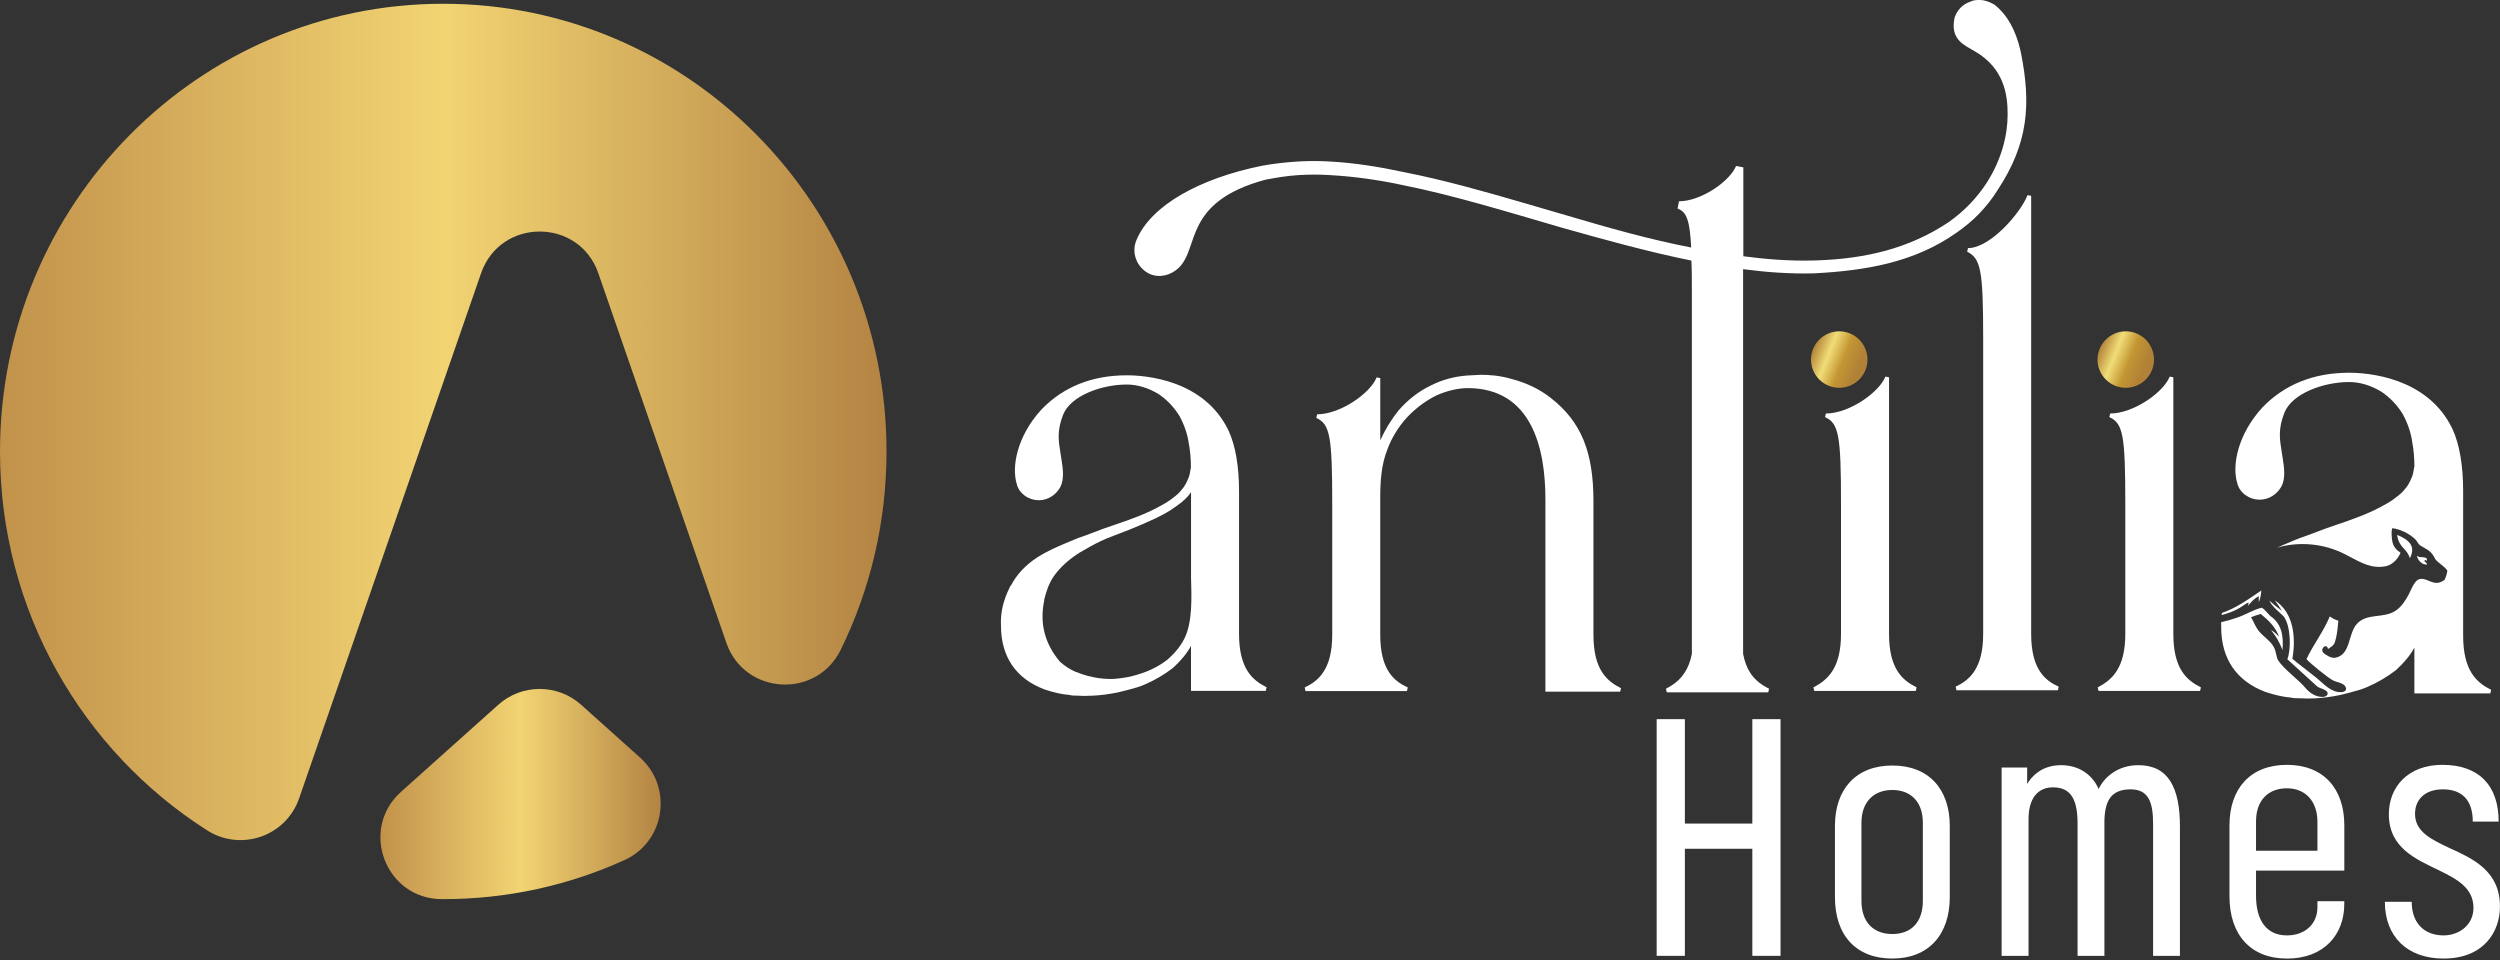
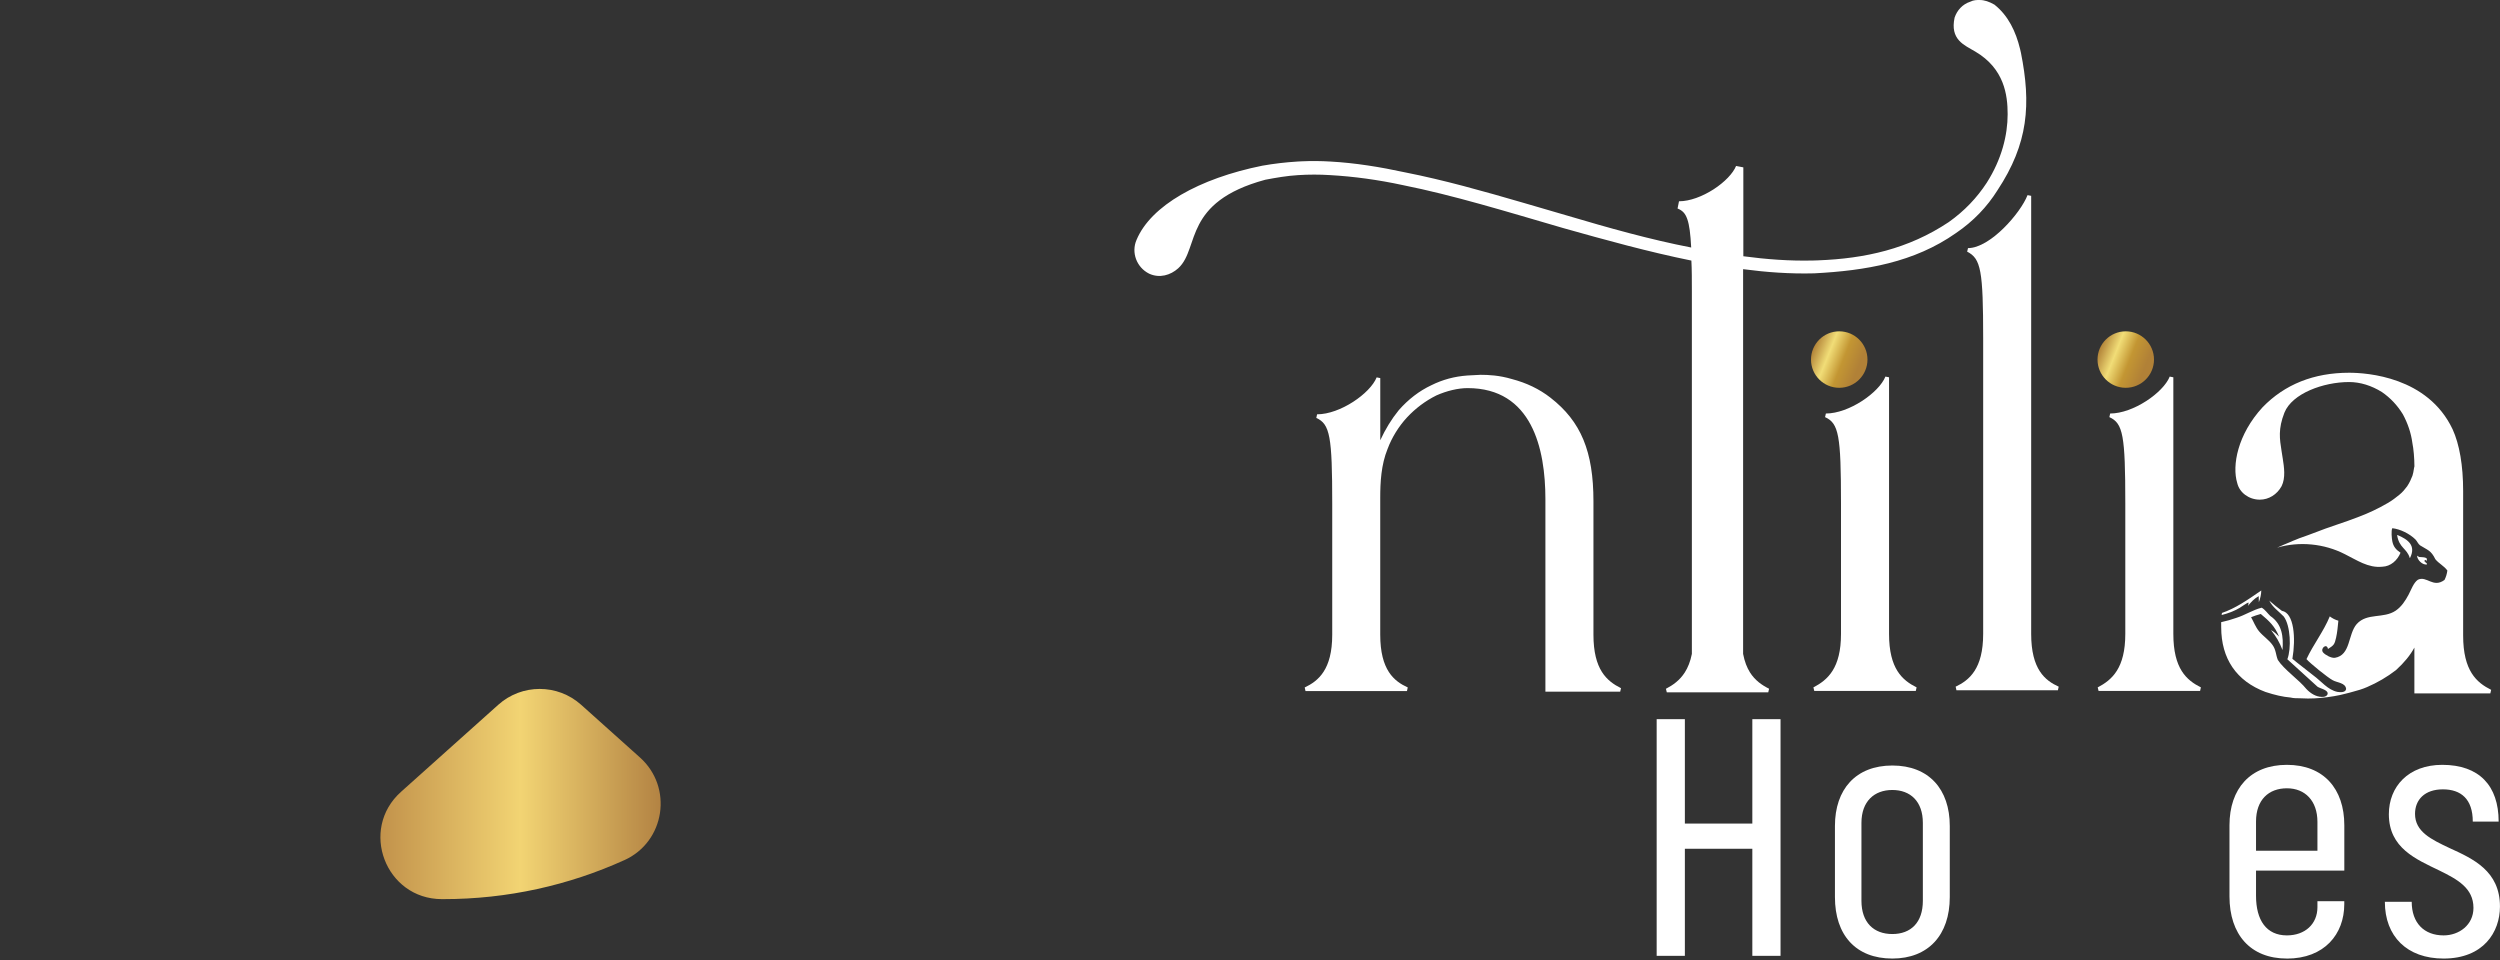
<svg xmlns="http://www.w3.org/2000/svg" width="664" height="255" viewBox="0 0 664 255" fill="none">
  <rect x="0" y="0" width="664" height="255" fill="#333333" stroke="none" />
  <path d="M649.02 254.591C639.3 254.591 633.42 248.701 633.42 239.521H640.55C640.55 245.141 643.85 248.441 649.02 248.441C653.12 248.441 656.95 245.681 656.95 241.131C656.95 235.871 652.67 233.551 647.94 231.231C641.7 228.201 634.48 225.251 634.48 216.251C634.48 208.941 639.65 203.141 648.66 203.141C658.47 203.141 663.64 208.671 663.64 218.211H656.77C656.77 212.241 653.65 209.651 648.83 209.651C644.01 209.651 641.43 212.411 641.43 216.161C641.43 220.891 645.71 222.941 650.61 225.251C656.85 228.101 663.99 231.311 663.99 240.771C663.99 247.551 659.62 254.591 649.01 254.591H649.02Z" fill="#ffffff" />
  <path d="M607.4 254.591C597.68 254.591 592.15 248.171 592.15 238.091V219.191C592.15 209.471 597.68 203.141 607.4 203.141C617.12 203.141 622.65 209.471 622.65 219.191V231.231H599.2V237.921C599.2 244.431 601.96 248.441 607.4 248.441C612.22 248.441 615.51 245.411 615.51 240.951V239.351H622.64V240.151C622.64 248.091 617.38 254.601 607.39 254.601L607.4 254.591ZM599.19 225.961H615.51V218.291C615.51 212.671 612.21 209.371 607.4 209.371C602.59 209.371 599.2 212.401 599.2 218.201V225.961H599.19Z" fill="#ffffff" />
-   <path d="M531.63 253.87V203.85H538.41V208.22C539.48 206.44 542.07 203.23 547.42 203.23C551.79 203.23 555.53 205.37 557.41 209.56C558.84 206.44 562.49 203.23 567.93 203.23C575.87 203.23 578.99 209.11 578.99 219.55V253.88H571.86V218.75C571.86 212.86 570.52 209.65 565.88 209.65C560.71 209.65 558.93 212.68 558.93 218.48V253.88H551.8V218.75C551.8 212.6 550.2 209.12 545.29 209.12C541.28 209.12 538.78 211.97 538.78 217.59V253.88H531.65L531.63 253.87Z" fill="#ffffff" />
  <path d="M502.61 254.59C492.89 254.59 487.36 248.35 487.36 238.27V219.37C487.36 209.65 492.89 203.32 502.61 203.32C512.33 203.32 517.86 209.65 517.86 219.37V238.27C517.86 248.34 512.15 254.59 502.61 254.59ZM494.4 239.25C494.4 245.05 497.7 248.08 502.6 248.08C507.5 248.08 510.71 245.05 510.71 239.25V218.56C510.71 212.85 507.41 209.82 502.6 209.82C497.79 209.82 494.4 212.85 494.4 218.56V239.25Z" fill="#ffffff" />
  <path d="M440.01 253.87V191.01H447.5V218.74H465.42V191.01H472.91V253.87H465.42V225.43H447.5V253.87H440.01Z" fill="#ffffff" />
  <path d="M594.79 161.49C593.33 162.34 591.73 162.93 590.07 163.35C590.09 163.17 590.12 162.98 590.15 162.8C593.76 161.54 596.72 159.51 600.6 156.83C600.57 157.92 600.33 158.94 599.95 159.96L599.91 158.33C598.56 159.13 598.04 159.77 597.04 160.93C597.13 160.66 597.24 160.4 597.22 160.11L597.14 160.04C596.76 160.13 595.3 161.21 594.79 161.49Z" fill="#ffffff" />
  <path d="M640.1 148.19H640.03C639.29 145.63 637.22 145.58 636.68 142.17L636.74 142.09C639.59 143.28 641.76 144.9 640.1 148.19Z" fill="#ffffff" />
  <path d="M644.28 149.11L644.35 148.78L644.27 148.71C644.09 148.75 644.06 148.77 643.93 148.9C643.91 149.33 644.48 149.39 644.6 149.77V149.92C643.42 150.13 641.99 148.72 641.97 147.58C642.15 147.7 642.38 147.89 642.59 147.94C643.3 148.03 645.29 147.86 644.33 149.11H644.28Z" fill="#ffffff" />
-   <path d="M661.65 183.22L661.43 184.17H641.26V172C640.17 174.02 638.58 175.97 636.39 177.97C634.02 179.8 631.45 181.3 628.71 182.48C627.38 183.07 626.07 183.42 624.92 183.73C624.62 183.81 624.33 183.89 624.06 183.97L623.15 184.2C622.04 184.48 620.99 184.75 619.94 184.9C617.6 185.31 615.24 185.53 613 185.53C612.26 185.53 611.54 185.5 610.83 185.46C609.91 185.45 609.15 185.46 608.35 185.26C606.41 185.1 604.21 184.61 601.7 183.78C594.01 180.9 589.95 174.95 589.95 166.58C589.93 166.14 589.92 165.69 589.94 165.25C591.36 164.94 592.72 164.55 593.98 164.1C596.29 163.38 598.36 161.98 600.71 161.4C601.63 161.93 602.23 162.88 602.99 163.6C606.13 165.74 606.52 169.1 606.23 172.65C605.45 170.58 604.56 169.07 603.17 167.34C603.98 167.79 604.67 168.42 605.32 169.08C604.21 166.33 602.69 164.93 600.46 163.07C599.59 163.31 598.72 163.58 597.89 163.93C598.58 165.16 599.1 166.59 600.01 167.68C601.1 168.99 602.6 169.93 603.59 171.32C604.53 172.63 604.43 173.89 604.99 175.27C606.58 177.79 610.62 180.56 612.56 182.98C613.63 184.13 615.06 185.06 616.69 185.1C617.34 185.16 618.35 184.84 618.22 184.02C617.98 183.15 616.23 182.87 615.53 182.39C612.86 179.98 610.18 177.54 607.52 175.1C608.6 172.3 608.39 166.17 606.56 163.74C605.23 162.36 603.58 161.28 602.71 159.51C603.78 160.49 604.92 161.36 606.07 162.24C605.47 161.29 604.88 160.35 604.2 159.46C609.32 162.78 609.8 169.5 608.86 174.98C610.11 176.05 613.14 178.34 614.45 179.41C616.5 180.89 618.29 183.28 620.85 183.77C621.56 183.88 622.99 183.98 623.13 183C622.98 181.31 620.73 181.35 619.54 180.65C618.25 179.97 613.55 176.17 612.6 175.06C614.43 171.15 617.15 167.72 618.79 163.71C619.5 164.25 620.21 164.61 621.07 164.86C620.92 166.36 620.8 167.87 620.47 169.35C620.06 171.2 619.85 171.39 618.31 172.37C618.01 170.69 616.17 172.24 617 173.28C617.6 173.97 619.17 174.82 620.12 174.72C624.41 174.03 623.55 168.48 625.96 165.73C628.73 162.69 633.06 164.39 636.31 162.18C637.82 161.15 638.87 159.55 639.71 157.96C640.37 156.74 641.03 154.77 642.19 153.98C644.55 152.84 646.22 156.29 649.26 154.03C649.66 153.25 649.91 152.4 650.02 151.53C649.17 150.33 647.73 149.66 646.83 148.53C645.67 146.15 644.79 146.12 642.76 144.84C642.24 144.45 642 143.76 641.55 143.29C640 141.76 637.52 140.53 635.4 140.29C635.05 140.89 635.25 143.04 635.4 143.77C635.68 145.21 636.4 146.01 637.58 146.81C636.74 148.83 634.98 150.45 632.72 150.52C628.99 150.91 625.97 148.75 622.78 147.18C617.29 144.37 610.69 143.73 604.81 145.46C606.03 144.89 607.27 144.38 608.48 143.88C608.83 143.7 609.21 143.56 609.6 143.41C609.95 143.28 610.3 143.15 610.65 142.98C612.32 142.41 613.74 141.87 615.54 141.19L617.69 140.38C618.57 140.07 619.56 139.73 620.58 139.38C622.6 138.69 624.69 137.98 626.5 137.26C629.12 136.28 631.69 135.06 634.16 133.62C635.42 132.9 636.33 132.16 637.22 131.45C638.1 130.76 638.82 129.86 639.34 129.16C640.03 128.12 640.38 127.26 640.75 126.34C640.94 125.75 641.02 125.21 641.1 124.73C641.15 124.4 641.19 124.12 641.27 123.87C641.26 121.68 641.05 119.23 640.72 117.61C640.38 115.04 639.53 112.5 638.2 110.03C636.72 107.63 634.9 105.69 632.65 104.14C629.87 102.4 626.84 101.47 623.93 101.47C617.08 101.47 608.78 104.51 606.74 109.61C605.04 113.93 605.48 116.63 605.98 119.77C606.06 120.27 606.15 120.77 606.22 121.3L606.29 121.73C606.65 124.04 607.1 126.91 605.99 129.13C604.78 131.35 602.57 132.71 600.21 132.71C597.33 132.71 594.81 130.86 594.21 128.3C592.79 123.67 594.29 115.4 600.94 108.17C606.83 102.08 614.56 99 623.92 99C628.7 99 644.8 100.08 651.4 113.99C653.24 117.99 654.21 123.66 654.21 130.37V168.78C654.21 178.2 657.79 181.29 661.65 183.22Z" fill="#ffffff" />
+   <path d="M661.65 183.22L661.43 184.17H641.26V172C640.17 174.02 638.58 175.97 636.39 177.97C634.02 179.8 631.45 181.3 628.71 182.48C627.38 183.07 626.07 183.42 624.92 183.73C624.62 183.81 624.33 183.89 624.06 183.97L623.15 184.2C622.04 184.48 620.99 184.75 619.94 184.9C617.6 185.31 615.24 185.53 613 185.53C612.26 185.53 611.54 185.5 610.83 185.46C609.91 185.45 609.15 185.46 608.35 185.26C606.41 185.1 604.21 184.61 601.7 183.78C594.01 180.9 589.95 174.95 589.95 166.58C589.93 166.14 589.92 165.69 589.94 165.25C591.36 164.94 592.72 164.55 593.98 164.1C596.29 163.38 598.36 161.98 600.71 161.4C601.63 161.93 602.23 162.88 602.99 163.6C606.13 165.74 606.52 169.1 606.23 172.65C605.45 170.58 604.56 169.07 603.17 167.34C603.98 167.79 604.67 168.42 605.32 169.08C604.21 166.33 602.69 164.93 600.46 163.07C599.59 163.31 598.72 163.58 597.89 163.93C598.58 165.16 599.1 166.59 600.01 167.68C601.1 168.99 602.6 169.93 603.59 171.32C604.53 172.63 604.43 173.89 604.99 175.27C606.58 177.79 610.62 180.56 612.56 182.98C613.63 184.13 615.06 185.06 616.69 185.1C617.34 185.16 618.35 184.84 618.22 184.02C617.98 183.15 616.23 182.87 615.53 182.39C612.86 179.98 610.18 177.54 607.52 175.1C608.6 172.3 608.39 166.17 606.56 163.74C605.23 162.36 603.58 161.28 602.71 159.51C603.78 160.49 604.92 161.36 606.07 162.24C609.32 162.78 609.8 169.5 608.86 174.98C610.11 176.05 613.14 178.34 614.45 179.41C616.5 180.89 618.29 183.28 620.85 183.77C621.56 183.88 622.99 183.98 623.13 183C622.98 181.31 620.73 181.35 619.54 180.65C618.25 179.97 613.55 176.17 612.6 175.06C614.43 171.15 617.15 167.72 618.79 163.71C619.5 164.25 620.21 164.61 621.07 164.86C620.92 166.36 620.8 167.87 620.47 169.35C620.06 171.2 619.85 171.39 618.31 172.37C618.01 170.69 616.17 172.24 617 173.28C617.6 173.97 619.17 174.82 620.12 174.72C624.41 174.03 623.55 168.48 625.96 165.73C628.73 162.69 633.06 164.39 636.31 162.18C637.82 161.15 638.87 159.55 639.71 157.96C640.37 156.74 641.03 154.77 642.19 153.98C644.55 152.84 646.22 156.29 649.26 154.03C649.66 153.25 649.91 152.4 650.02 151.53C649.17 150.33 647.73 149.66 646.83 148.53C645.67 146.15 644.79 146.12 642.76 144.84C642.24 144.45 642 143.76 641.55 143.29C640 141.76 637.52 140.53 635.4 140.29C635.05 140.89 635.25 143.04 635.4 143.77C635.68 145.21 636.4 146.01 637.58 146.81C636.74 148.83 634.98 150.45 632.72 150.52C628.99 150.91 625.97 148.75 622.78 147.18C617.29 144.37 610.69 143.73 604.81 145.46C606.03 144.89 607.27 144.38 608.48 143.88C608.83 143.7 609.21 143.56 609.6 143.41C609.95 143.28 610.3 143.15 610.65 142.98C612.32 142.41 613.74 141.87 615.54 141.19L617.69 140.38C618.57 140.07 619.56 139.73 620.58 139.38C622.6 138.69 624.69 137.98 626.5 137.26C629.12 136.28 631.69 135.06 634.16 133.62C635.42 132.9 636.33 132.16 637.22 131.45C638.1 130.76 638.82 129.86 639.34 129.16C640.03 128.12 640.38 127.26 640.75 126.34C640.94 125.75 641.02 125.21 641.1 124.73C641.15 124.4 641.19 124.12 641.27 123.87C641.26 121.68 641.05 119.23 640.72 117.61C640.38 115.04 639.53 112.5 638.2 110.03C636.72 107.63 634.9 105.69 632.65 104.14C629.87 102.4 626.84 101.47 623.93 101.47C617.08 101.47 608.78 104.51 606.74 109.61C605.04 113.93 605.48 116.63 605.98 119.77C606.06 120.27 606.15 120.77 606.22 121.3L606.29 121.73C606.65 124.04 607.1 126.91 605.99 129.13C604.78 131.35 602.57 132.71 600.21 132.71C597.33 132.71 594.81 130.86 594.21 128.3C592.79 123.67 594.29 115.4 600.94 108.17C606.83 102.08 614.56 99 623.92 99C628.7 99 644.8 100.08 651.4 113.99C653.24 117.99 654.21 123.66 654.21 130.37V168.78C654.21 178.2 657.79 181.29 661.65 183.22Z" fill="#ffffff" />
  <path d="M584.33 183.51H557.38L557.15 182.57C560.96 180.58 564.48 177.48 564.48 168.37V133.66C564.48 115.65 563.89 112.44 560.25 110.79L560.46 109.83C566.58 109.83 574.56 104.3 576.28 100.02L577.24 100.21V168.37C577.24 177.63 580.76 180.67 584.56 182.57L584.34 183.52L584.33 183.51Z" fill="#ffffff" />
  <path d="M564.6 103C568.742 103 572.1 99.642 572.1 95.5C572.1 91.358 568.742 88 564.6 88C560.457 88 557.1 91.358 557.1 95.5C557.1 99.642 560.457 103 564.6 103Z" fill="url(#paint0_linear_8703_8583)" />
  <path d="M546.58 183.33H519.63L519.42 182.38C523.04 180.66 526.73 177.65 526.73 168.37V89.91C526.73 71.91 526.14 68.68 522.48 66.85L522.7 65.9C528.6 65.9 536.71 56.52 538.51 51.83L539.48 52.01V168.37C539.48 177.79 543.17 180.74 546.79 182.38L546.58 183.34V183.33Z" fill="#ffffff" />
  <path d="M508.82 183.51H481.87L481.64 182.57C485.45 180.58 488.97 177.48 488.97 168.37V133.66C488.97 115.65 488.38 112.44 484.74 110.79L484.95 109.83C491.07 109.83 499.05 104.3 500.77 100.02L501.73 100.21V168.37C501.73 177.63 505.25 180.67 509.05 182.57L508.83 183.52L508.82 183.51Z" fill="#ffffff" />
  <path d="M488.5 103C492.642 103 496 99.642 496 95.5C496 91.358 492.642 88 488.5 88C484.358 88 481 91.358 481 95.5C481 99.642 484.358 103 488.5 103Z" fill="url(#paint1_linear_8703_8583)" />
  <path d="M525.77 1.73612e-05C527.08 1.73612e-05 528.32 0.44 529.66 1.2L529.73 1.24L529.79 1.29C533.38 4.16 535.4 8.33 536.54 13.06L536.76 14.01C538.11 20.79 538.62 26.81 537.75 32.71C536.88 38.62 534.62 44.34 530.54 50.52C527.79 54.92 524.12 58.77 519.54 61.88C508.41 69.72 495.49 71.88 481.86 72.6H481.85H481.84C475.38 72.77 469.09 72.3 462.97 71.49V173.68C463.36 175.72 463.99 177.31 464.78 178.57C466.12 180.7 467.93 181.96 469.87 182.93L469.65 183.88H442.7L442.47 182.94C444.33 181.97 446.14 180.71 447.5 178.57C448.3 177.31 448.96 175.72 449.36 173.68V77.5C449.36 74.27 449.36 71.52 449.23 69.21C437.82 66.89 426.43 63.74 415.24 60.59C399.84 56.11 385.96 51.84 372.61 49.17C366.05 47.75 359.49 46.86 353.28 46.51C350.46 46.33 347.64 46.33 344.83 46.51C341.87 46.68 338.9 47.2 336.06 47.74C325.05 50.72 320.75 55.29 318.49 59.58C317.33 61.79 316.69 63.93 315.97 65.97C315.27 67.95 314.46 69.88 312.92 71.27C310.91 73.08 307.99 73.97 305.22 72.69H305.21L305.2 72.68C301.88 71.02 300.4 67.06 301.87 63.7C303.78 59.14 307.95 55.07 313.68 51.73C319.43 48.38 326.82 45.71 335.3 44H335.31H335.32C338.39 43.46 341.47 43.1 344.55 42.91L345.65 42.85C348.22 42.73 350.89 42.75 353.43 42.91C359.93 43.27 366.59 44.35 373.23 45.79C383.46 47.81 393.89 50.74 404.94 53.96L416.21 57.25C427.23 60.52 438.21 63.61 449.18 65.74C448.99 62.09 448.69 59.77 448.15 58.22C447.86 57.38 447.52 56.81 447.12 56.39C446.72 55.97 446.23 55.65 445.56 55.38L445.94 53.46C448.81 53.46 452.19 52.17 455.12 50.29C458.06 48.39 460.32 46.03 461.1 44.08L463.03 44.45V68.06C469.15 68.88 475.41 69.35 481.66 69.19L482.87 69.15C495.33 68.68 506.87 66.13 517.57 59C521.75 56.04 525.06 52.55 527.67 48.55C531.67 42.28 533.23 35.86 533.23 30.33C533.23 25.26 532.36 18.23 524.61 13.68C523.92 13.27 523.07 12.82 522.38 12.39C521.65 11.94 520.93 11.42 520.33 10.76C519.07 9.36 518.55 7.49 519.13 4.74V4.69L519.16 4.64C519.77 2.8 521.21 1.12 523.31 0.45C524.18 -0.01 525.09 1.73612e-05 525.77 1.73612e-05Z" fill="#ffffff" />
  <path d="M430.32 183.711H410.46V132.591C410.46 119.131 406.88 103.081 389.79 103.081C387.3 103.081 384.27 103.791 381.49 105.031C378.57 106.491 375.94 108.461 373.69 110.881C371.51 113.231 369.68 116.191 368.55 119.211C366.82 123.431 366.59 128.161 366.59 132.231V168.571C366.59 177.991 370.28 180.941 373.9 182.581L373.69 183.541H346.74L346.53 182.591C350.15 180.871 353.84 177.861 353.84 168.581V133.871C353.84 115.861 353.25 112.661 349.61 111.001L349.82 110.041C355.94 110.041 363.92 104.511 365.64 100.231L366.6 100.421V116.931C367.94 114.011 369.61 111.281 371.5 108.961C374.04 106.061 376.95 103.831 380.18 102.311C383.15 100.831 386.29 99.981 389.76 99.731C389.76 99.731 392.83 99.551 393.23 99.551C395.33 99.551 398.18 99.681 401.51 100.661C405.48 101.701 408.85 103.331 411.81 105.631C419.91 111.931 423.22 119.901 423.22 133.141V168.581C423.22 177.841 426.74 180.881 430.54 182.781L430.32 183.731V183.711Z" fill="#ffffff" />
-   <path d="M288.55 184.84C287.82 184.84 287.11 184.82 286.41 184.77C285.5 184.77 284.75 184.77 283.97 184.57C282.07 184.42 279.9 183.94 277.42 183.11C269.85 180.27 265.86 174.42 265.86 166.18C265.69 162.77 266.44 159.5 268.23 155.9C268.27 155.73 268.38 155.57 268.54 155.47C270.02 152.59 272.43 150.03 275.5 148.04C278.17 146.32 281.21 145.02 284.08 143.84C284.42 143.67 284.8 143.52 285.18 143.38C285.53 143.25 285.87 143.12 286.22 142.95C287.86 142.4 289.25 141.87 291.01 141.2L293.14 140.39C294.01 140.08 294.98 139.75 295.99 139.41C297.98 138.73 300.03 138.03 301.81 137.32C304.38 136.36 306.91 135.15 309.34 133.74C310.58 133.03 311.48 132.31 312.35 131.61C313.21 130.92 313.91 130.04 314.43 129.35C315.11 128.33 315.45 127.47 315.81 126.57C316 126 316.08 125.47 316.15 124.99C316.2 124.67 316.24 124.39 316.31 124.14C316.31 121.99 316.1 119.58 315.78 117.99C315.44 115.47 314.61 112.97 313.3 110.54C311.85 108.18 310.06 106.28 307.85 104.75C305.11 103.04 302.13 102.13 299.27 102.13C292.54 102.13 284.37 105.12 282.37 110.13C280.7 114.38 281.13 117.04 281.63 120.12C281.71 120.61 281.79 121.11 281.86 121.63L281.93 122.05C282.29 124.32 282.73 127.15 281.64 129.33C280.45 131.51 278.27 132.86 275.95 132.86C273.11 132.86 270.63 131.03 270.04 128.51C268.65 123.95 270.12 115.81 276.67 108.7C282.48 102.71 290.08 99.68 299.29 99.68C303.99 99.68 319.83 100.74 326.33 114.43C328.16 118.43 329.09 123.85 329.09 130.55V168.34C329.09 177.6 332.61 180.64 336.41 182.54L336.19 183.49H316.33V171.54C315.26 173.52 313.7 175.43 311.56 177.39C309.22 179.19 306.69 180.67 304 181.82C302.69 182.4 301.4 182.75 300.27 183.05C299.97 183.13 299.69 183.21 299.42 183.28L298.54 183.5C297.44 183.78 296.41 184.05 295.38 184.19C293.07 184.6 290.75 184.81 288.55 184.81V184.84ZM277.36 159.21V159.43C276.06 165.52 277.48 171.03 281.58 175.81C282.95 176.98 284.16 177.77 285.56 178.39C285.88 178.46 286.22 178.61 286.55 178.75C286.86 178.88 287.15 179 287.47 179.09C289.2 179.67 291.9 180.34 295.13 180.34C296.18 180.34 297.45 180.16 298.68 179.98C299.91 179.81 301.34 179.45 302.93 178.92C305.33 178.18 307.78 176.93 309.84 175.38C311.93 173.64 313.53 171.69 314.58 169.59C316.71 165.33 316.51 158.98 316.34 153.38V130.7C315.8 131.57 314.97 132.45 313.72 133.49C312.79 134.23 311.68 134.97 310.6 135.69C308.33 137.09 305.95 138.13 303.2 139.33L302.74 139.53C300.87 140.35 298.92 141.09 297.05 141.81C296.02 142.2 295.01 142.59 294.04 142.97C291.88 143.9 289.95 144.89 287.78 146.19C287.05 146.56 286.54 146.9 286 147.26C283.54 148.9 281.52 150.8 279.97 152.93C278.47 155.1 277.93 157.08 277.41 159L277.35 159.21H277.36Z" fill="#ffffff" />
-   <path fill-rule="evenodd" clip-rule="evenodd" d="M117.73 1C182.75 1 235.46 54.24 235.46 119.91C235.46 138.83 231.08 156.71 223.3 172.58C216.85 185.74 197.72 184.59 192.92 170.73L158.92 72.58C153.8 57.8 132.9 57.8 127.77 72.58L79.45 212.04C75.96 222.11 64 226.26 55.01 220.54C21.96 199.5 0 162.29 0 119.91C0 54.24 52.71 1 117.73 1Z" fill="url(#paint2_linear_8703_8583)" />
  <path d="M165.83 228.46C176.65 223.56 178.84 209.12 169.98 201.19L154.34 187.18C148.08 181.58 138.61 181.58 132.35 187.18L106.51 210.31C95.36 220.29 102.38 238.77 117.34 238.81H117.72C134.86 238.81 151.14 235.11 165.83 228.45V228.46Z" fill="url(#paint3_linear_8703_8583)" />
  <defs>
    <linearGradient id="paint0_linear_8703_8583" x1="557.18" y1="92.55" x2="569.66" y2="97.51" gradientUnits="userSpaceOnUse">
      <stop stop-color="#AB7931" />
      <stop offset="0.36" stop-color="#F1DD77" />
      <stop offset="0.67" stop-color="#C39633" />
      <stop offset="1" stop-color="#B18137" />
    </linearGradient>
    <linearGradient id="paint1_linear_8703_8583" x1="481.08" y1="92.55" x2="493.56" y2="97.51" gradientUnits="userSpaceOnUse">
      <stop stop-color="#AB7931" />
      <stop offset="0.36" stop-color="#F1DD77" />
      <stop offset="0.67" stop-color="#C39633" />
      <stop offset="1" stop-color="#B18137" />
    </linearGradient>
    <linearGradient id="paint2_linear_8703_8583" x1="235.46" y1="112.07" x2="0" y2="112.07" gradientUnits="userSpaceOnUse">
      <stop stop-color="#B38343" />
      <stop offset="0.25" stop-color="#D3AC5B" />
      <stop offset="0.5" stop-color="#F2D473" />
      <stop offset="0.75" stop-color="#DAB35F" />
      <stop offset="1" stop-color="#C2924B" />
    </linearGradient>
    <linearGradient id="paint3_linear_8703_8583" x1="175.48" y1="210.9" x2="101.04" y2="210.9" gradientUnits="userSpaceOnUse">
      <stop stop-color="#B38343" />
      <stop offset="0.25" stop-color="#D3AC5B" />
      <stop offset="0.5" stop-color="#F2D473" />
      <stop offset="0.75" stop-color="#DAB35F" />
      <stop offset="1" stop-color="#C2924B" />
    </linearGradient>
  </defs>
</svg>